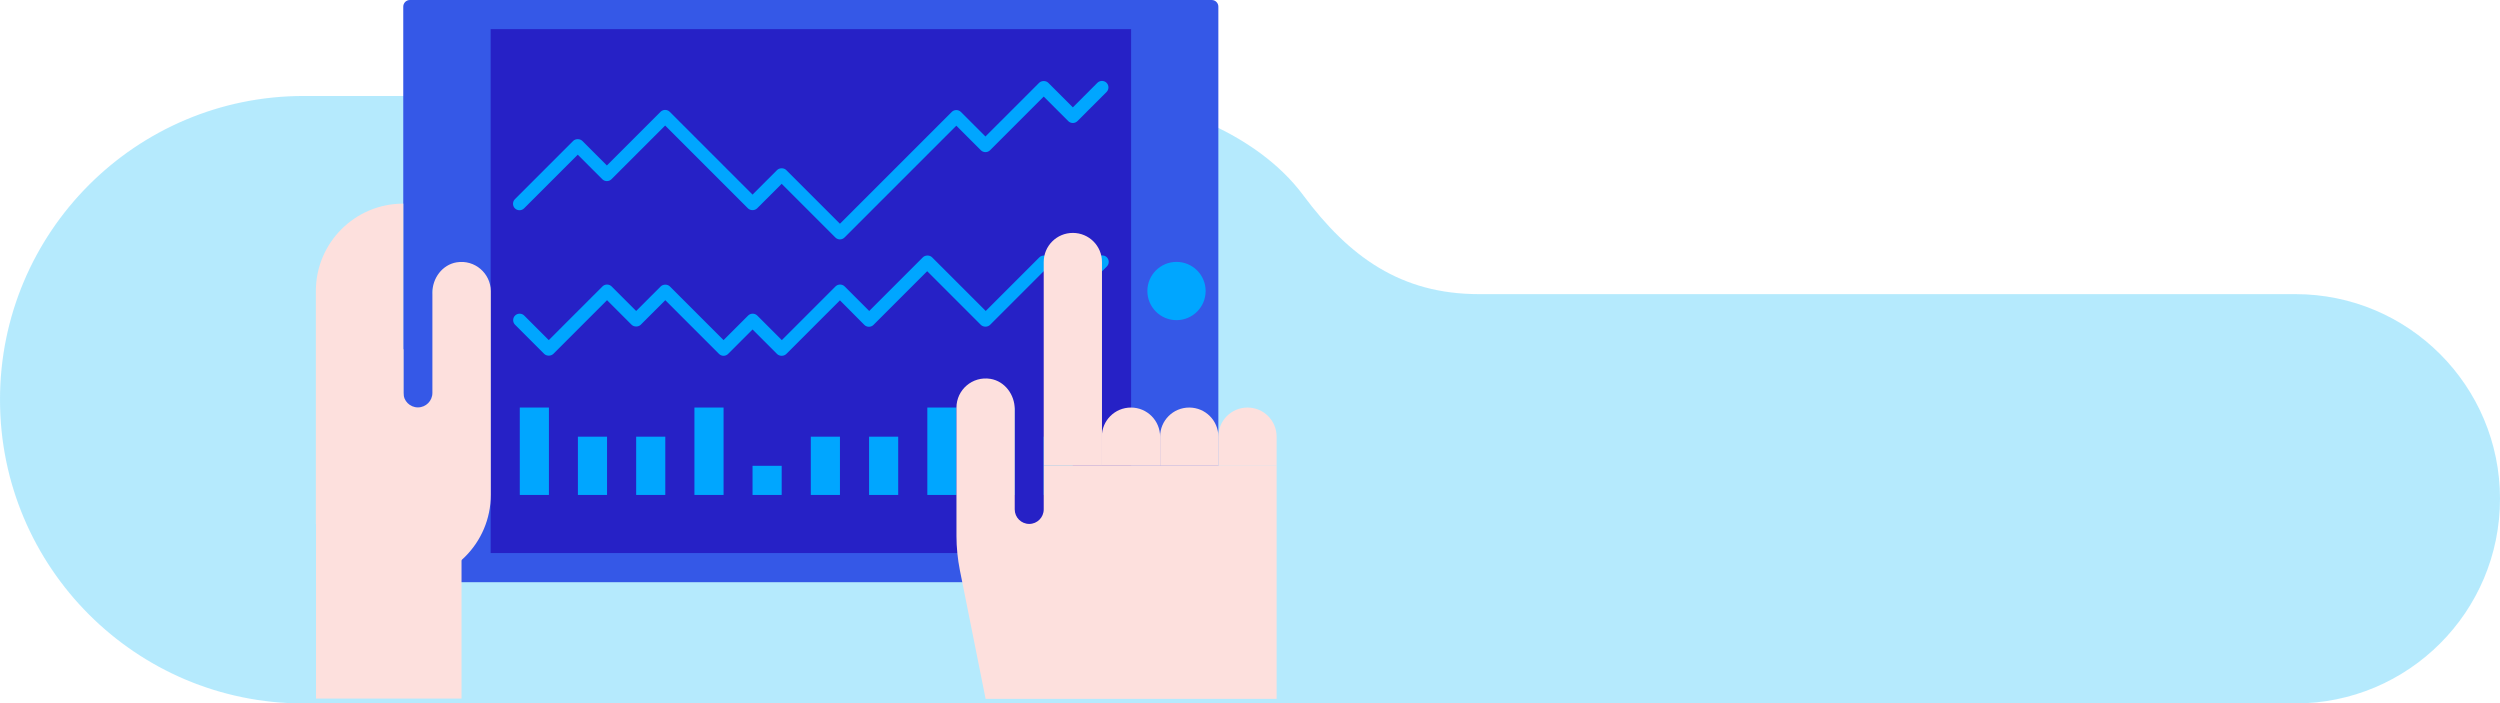
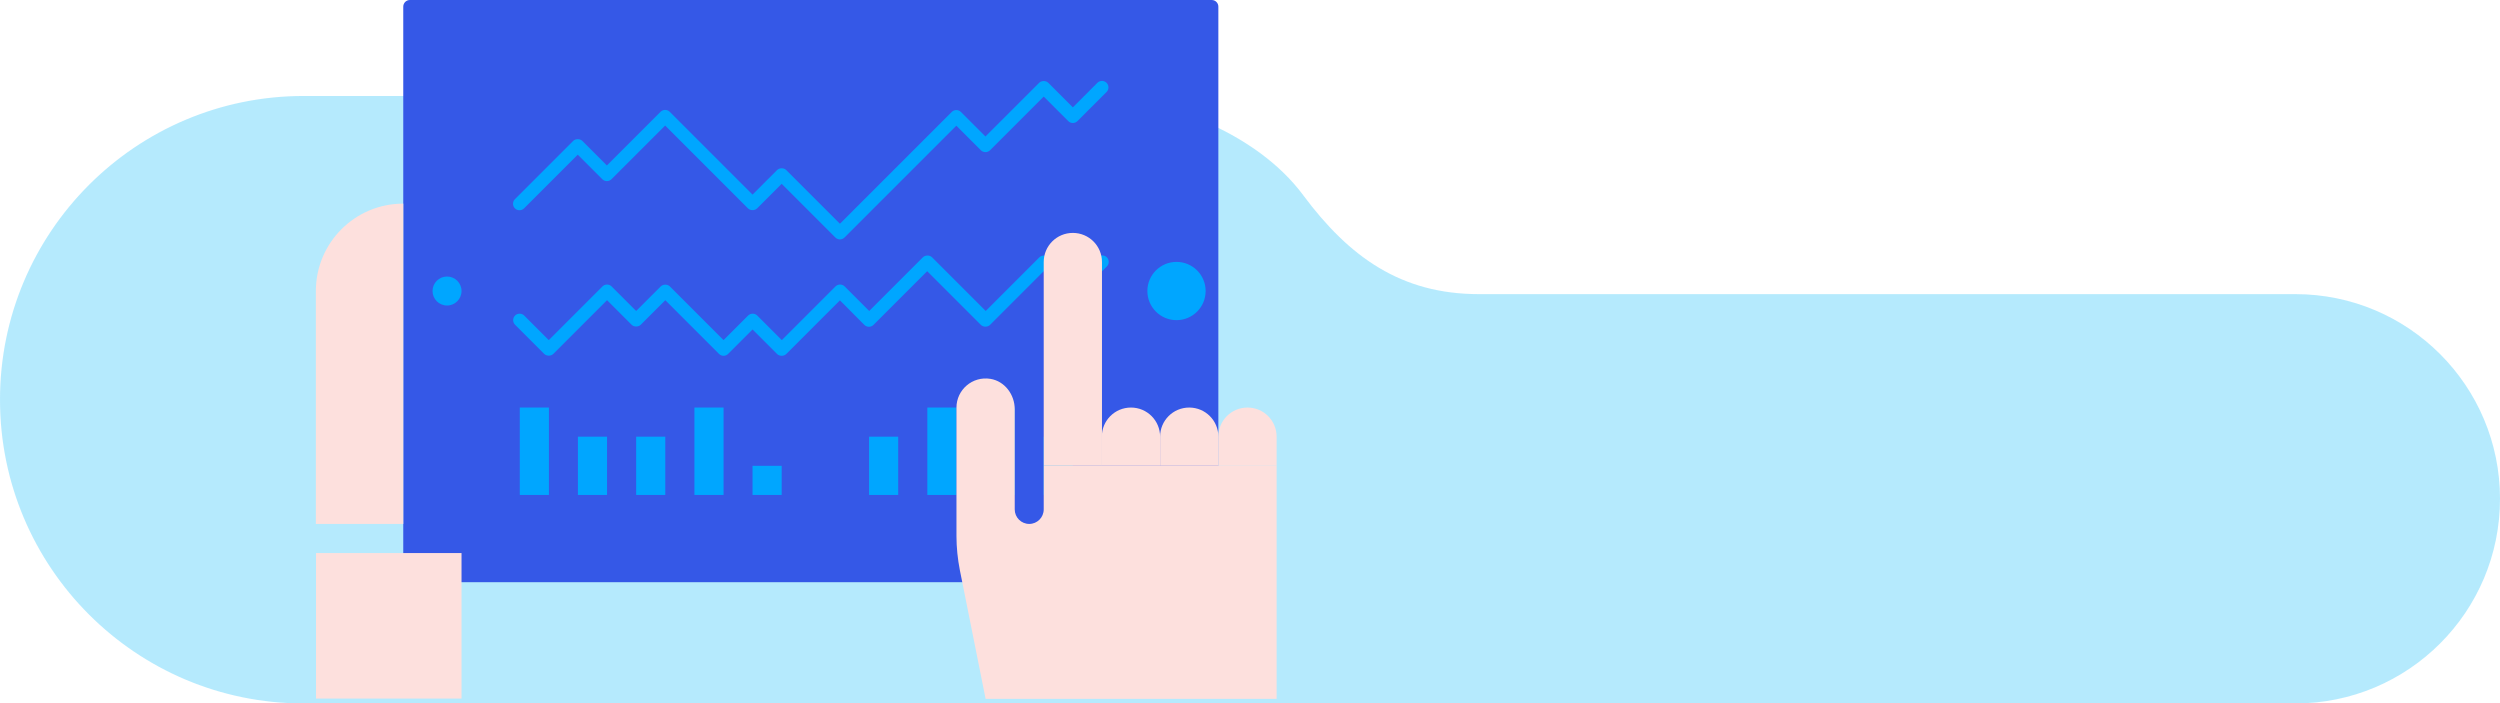
<svg xmlns="http://www.w3.org/2000/svg" version="1.1" id="Layer_1" x="0px" y="0px" viewBox="0 0 1690.6 475.7" style="enable-background:new 0 0 1690.6 475.7;" xml:space="preserve">
  <style type="text/css">
	.st0{filter:url(#Adobe_OpacityMaskFilter);}
	.st1{filter:url(#Adobe_OpacityMaskFilter_1_);}
	.st2{mask:url(#SVGID_1_);fill:url(#SVGID_2_);}
	.st3{opacity:0.5;fill:#6CD6FC;}
	.st4{fill:#3558E7;}
	.st5{fill:#2621C6;}
	.st6{fill:#00A6FF;}
	.st7{fill:#FDE0DD;}
</style>
  <defs>
    <filter id="Adobe_OpacityMaskFilter" filterUnits="userSpaceOnUse" x="0" y="64.9" width="1690.6" height="410.7">
      <feFlood style="flood-color:white;flood-opacity:1" result="back" />
      <feBlend in="SourceGraphic" in2="back" mode="normal" />
    </filter>
  </defs>
  <mask maskUnits="userSpaceOnUse" x="0" y="64.9" width="1690.6" height="410.7" id="SVGID_1_">
    <g class="st0">
      <defs>
        <filter id="Adobe_OpacityMaskFilter_1_" filterUnits="userSpaceOnUse" x="0" y="64.9" width="1690.6" height="410.7">
          <feFlood style="flood-color:white;flood-opacity:1" result="back" />
          <feBlend in="SourceGraphic" in2="back" mode="normal" />
        </filter>
      </defs>
      <mask maskUnits="userSpaceOnUse" x="0" y="64.9" width="1690.6" height="410.7" id="SVGID_1_">
        <g class="st1">
			</g>
      </mask>
      <linearGradient id="SVGID_2_" gradientUnits="userSpaceOnUse" x1="-5150.919" y1="87.511" x2="-5150.919" y2="-323.239" gradientTransform="matrix(1 0 0 1 5996.199 388.164)">
        <stop offset="0" style="stop-color:#FFFFFF" />
        <stop offset="0.245" style="stop-color:#D9D9D9" />
        <stop offset="0.589" style="stop-color:#A9A9A9" />
        <stop offset="0.851" style="stop-color:#8B8B8B" />
        <stop offset="1" style="stop-color:#808080" />
      </linearGradient>
      <path class="st2" d="M0,270.3L0,270.3c0,113.4,91.9,205.4,205.4,205.4h1346.8c76.4,0,138.4-61.9,138.4-138.4v0    c0-76.4-61.9-138.4-138.4-138.4h-552.1c-52.5,0-101.9-24.9-133.2-67l0,0c-31.3-42.2-80.7-67-133.2-67H205.4    C91.9,64.9,0,156.9,0,270.3z" />
    </g>
  </mask>
  <path class="st3" d="M0,270.3L0,270.3c0,113.4,91.9,205.4,205.4,205.4h1346.8c76.4,0,138.4-61.9,138.4-138.4v0  c0-76.4-61.9-138.4-138.4-138.4h-552.1c-52.5,0-87.6-24.9-118.9-67l0,0c-31.3-42.2-95-67-147.5-67H205.4C91.9,64.9,0,156.9,0,270.3z  " />
  <g>
    <g>
      <g>
        <path class="st4" d="M819.4,393.7H277.2c-2.5,0-4.5-2-4.5-4.5V4.5c0-2.5,2-4.5,4.5-4.5h542.2c2.5,0,4.5,2,4.5,4.5v384.7     C823.9,391.7,821.9,393.7,819.4,393.7z" />
-         <rect x="331.8" y="19.7" class="st5" width="433.1" height="354.3" />
        <circle class="st6" cx="795.6" cy="196.8" r="19.7" />
        <circle class="st6" cx="302.3" cy="196.8" r="9.8" />
      </g>
      <path class="st6" d="M568,161.9c-1.2,0-2.3-0.5-3.1-1.3l-36.3-36.3l-16.6,16.6c-1.6,1.6-4.6,1.6-6.2,0l-56-56l-36.3,36.3    c-1.7,1.7-4.5,1.7-6.2,0l-16.6-16.6l-36.3,36.3c-1.7,1.7-4.5,1.7-6.2,0c-1.7-1.7-1.7-4.5,0-6.2l39.4-39.4c1.6-1.6,4.6-1.6,6.2,0    l16.6,16.6l36.3-36.3c1.7-1.7,4.5-1.7,6.2,0l56,56l16.6-16.6c1.6-1.6,4.6-1.6,6.2,0l36.3,36.3l75.6-75.6c1.7-1.7,4.5-1.7,6.2,0    l16.6,16.6L702.7,56c1.6-1.6,4.6-1.6,6.2,0l16.6,16.6L742.1,56c1.7-1.7,4.5-1.7,6.2,0c1.7,1.7,1.7,4.5,0,6.2l-19.7,19.7    c-1.7,1.7-4.5,1.7-6.2,0l-16.6-16.6l-36.3,36.3c-1.7,1.7-4.5,1.7-6.2,0l-16.6-16.6l-75.6,75.6C570.3,161.4,569.2,161.9,568,161.9z    " />
      <g>
        <rect x="351.5" y="275.6" class="st6" width="19.7" height="59.1" />
        <rect x="390.8" y="295.3" class="st6" width="19.7" height="39.4" />
        <rect x="430.2" y="295.3" class="st6" width="19.7" height="39.4" />
        <rect x="469.6" y="275.6" class="st6" width="19.7" height="59.1" />
        <rect x="508.9" y="315" class="st6" width="19.7" height="19.7" />
-         <rect x="548.3" y="295.3" class="st6" width="19.7" height="39.4" />
        <rect x="587.7" y="295.3" class="st6" width="19.7" height="39.4" />
        <rect x="627.1" y="275.6" class="st6" width="19.7" height="59.1" />
        <rect x="666.4" y="275.6" class="st6" width="19.7" height="59.1" />
        <rect x="705.8" y="295.3" class="st6" width="19.7" height="39.4" />
      </g>
      <path class="st6" d="M489.3,240.6c-1.1,0-2.2-0.4-3.1-1.3l-36.3-36.3l-16.6,16.6c-1.6,1.6-4.6,1.6-6.2,0l-16.6-16.6l-36.3,36.3    c-1.6,1.6-4.6,1.6-6.2,0l-19.7-19.7c-1.7-1.7-1.7-4.5,0-6.2c1.7-1.7,4.5-1.7,6.2,0l16.6,16.6l36.3-36.3c1.7-1.7,4.5-1.7,6.2,0    l16.6,16.6l16.6-16.6c1.6-1.6,4.6-1.6,6.2,0l36.3,36.3l16.6-16.6c1.7-1.7,4.5-1.7,6.2,0l16.6,16.6l36.3-36.3    c1.7-1.7,4.5-1.7,6.2,0l16.6,16.6l36.3-36.3c1.6-1.6,4.6-1.6,6.2,0l36.3,36.3l36.3-36.3c1.6-1.6,4.6-1.6,6.2,0l16.6,16.6    l16.6-16.6c1.7-1.7,4.5-1.7,6.2,0c1.7,1.7,1.7,4.5,0,6.2L728.6,200c-1.7,1.7-4.5,1.7-6.2,0l-16.6-16.6l-36.3,36.3    c-1.6,1.6-4.6,1.6-6.2,0l-36.3-36.3l-36.3,36.3c-1.7,1.7-4.5,1.7-6.2,0L568,203.1l-36.3,36.3c-1.6,1.6-4.6,1.6-6.2,0l-16.6-16.6    l-16.6,16.6C491.5,240.2,490.4,240.6,489.3,240.6z" />
    </g>
    <g>
      <g>
        <g>
          <path class="st7" d="M745.2,315h-39.4V177.2c0-10.9,8.8-19.7,19.7-19.7l0,0c10.9,0,19.7,8.8,19.7,19.7V315z" />
        </g>
        <g>
          <path class="st7" d="M705.8,315v29.5c0,5.4-4.4,9.8-9.8,9.8l0,0c-5.4,0-9.8-4.4-9.8-9.8v-67.8c0-9.8-6.7-18.9-16.4-20.5      c-12.3-2-23,7.5-23,19.4v59.1v27.7c0,7.8,0.8,15.5,2.3,23.2l17.4,87h196.8V315H705.8z" />
        </g>
        <g>
          <path class="st7" d="M784.5,315h-39.4v-19.7c0-10.9,8.8-19.7,19.7-19.7l0,0c10.9,0,19.7,8.8,19.7,19.7V315z" />
          <path class="st7" d="M823.9,315h-39.4v-19.7c0-10.9,8.8-19.7,19.7-19.7l0,0c10.9,0,19.7,8.8,19.7,19.7V315z" />
          <path class="st7" d="M863.3,315h-39.4v-19.7c0-10.9,8.8-19.7,19.7-19.7l0,0c10.9,0,19.7,8.8,19.7,19.7V315z" />
        </g>
      </g>
      <g>
        <g>
          <path class="st7" d="M272.7,354.3h-59.1V196.8c0-32.6,26.4-59.1,59.1-59.1l0,0V354.3z" />
          <g>
-             <path class="st7" d="M308.8,177.4c-9.7,1.6-16.4,10.7-16.4,20.5v67.8c0,5.4-4.4,9.8-9.8,9.8l0,0c-5.4,0-9.8-4.4-9.8-9.8v-29.5       h-59.1v39.4V315v78.7h59.1c32.6,0,59.1-26.4,59.1-59.1v-59.1v-78.7C331.8,184.9,321.1,175.4,308.8,177.4z" />
-           </g>
+             </g>
        </g>
        <rect x="213.7" y="374" class="st7" width="98.4" height="98.4" />
      </g>
    </g>
  </g>
</svg>